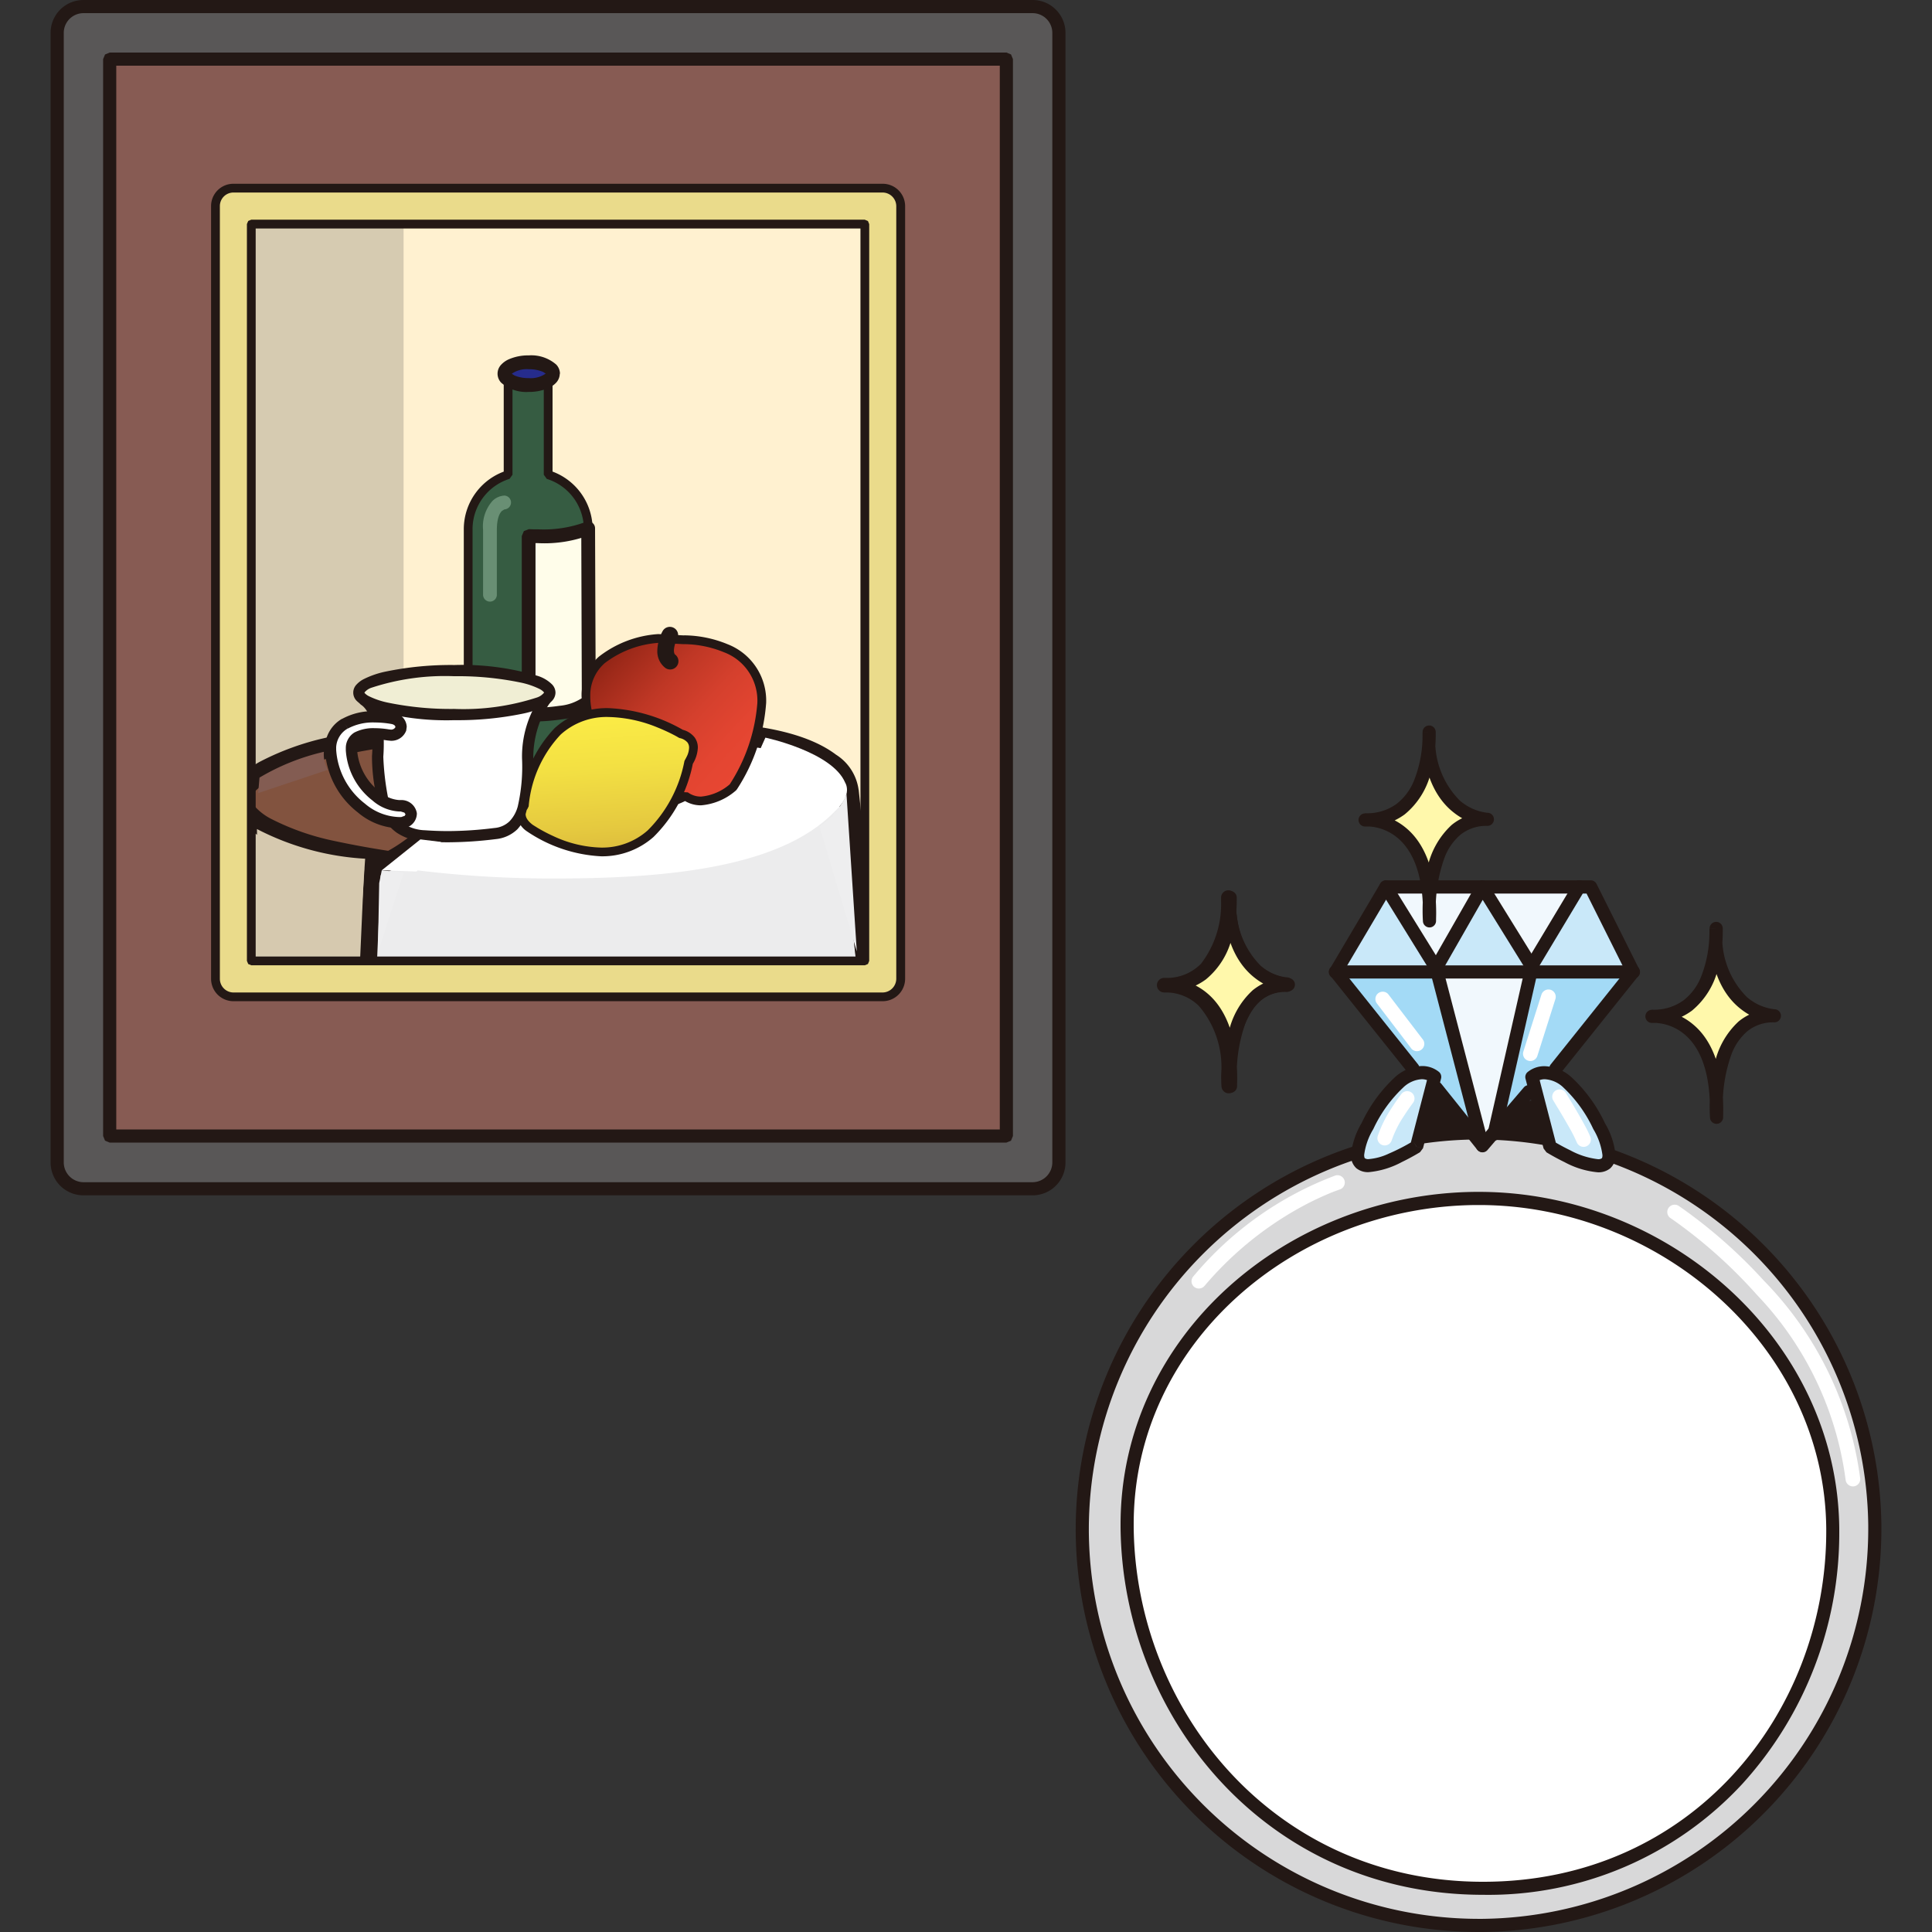
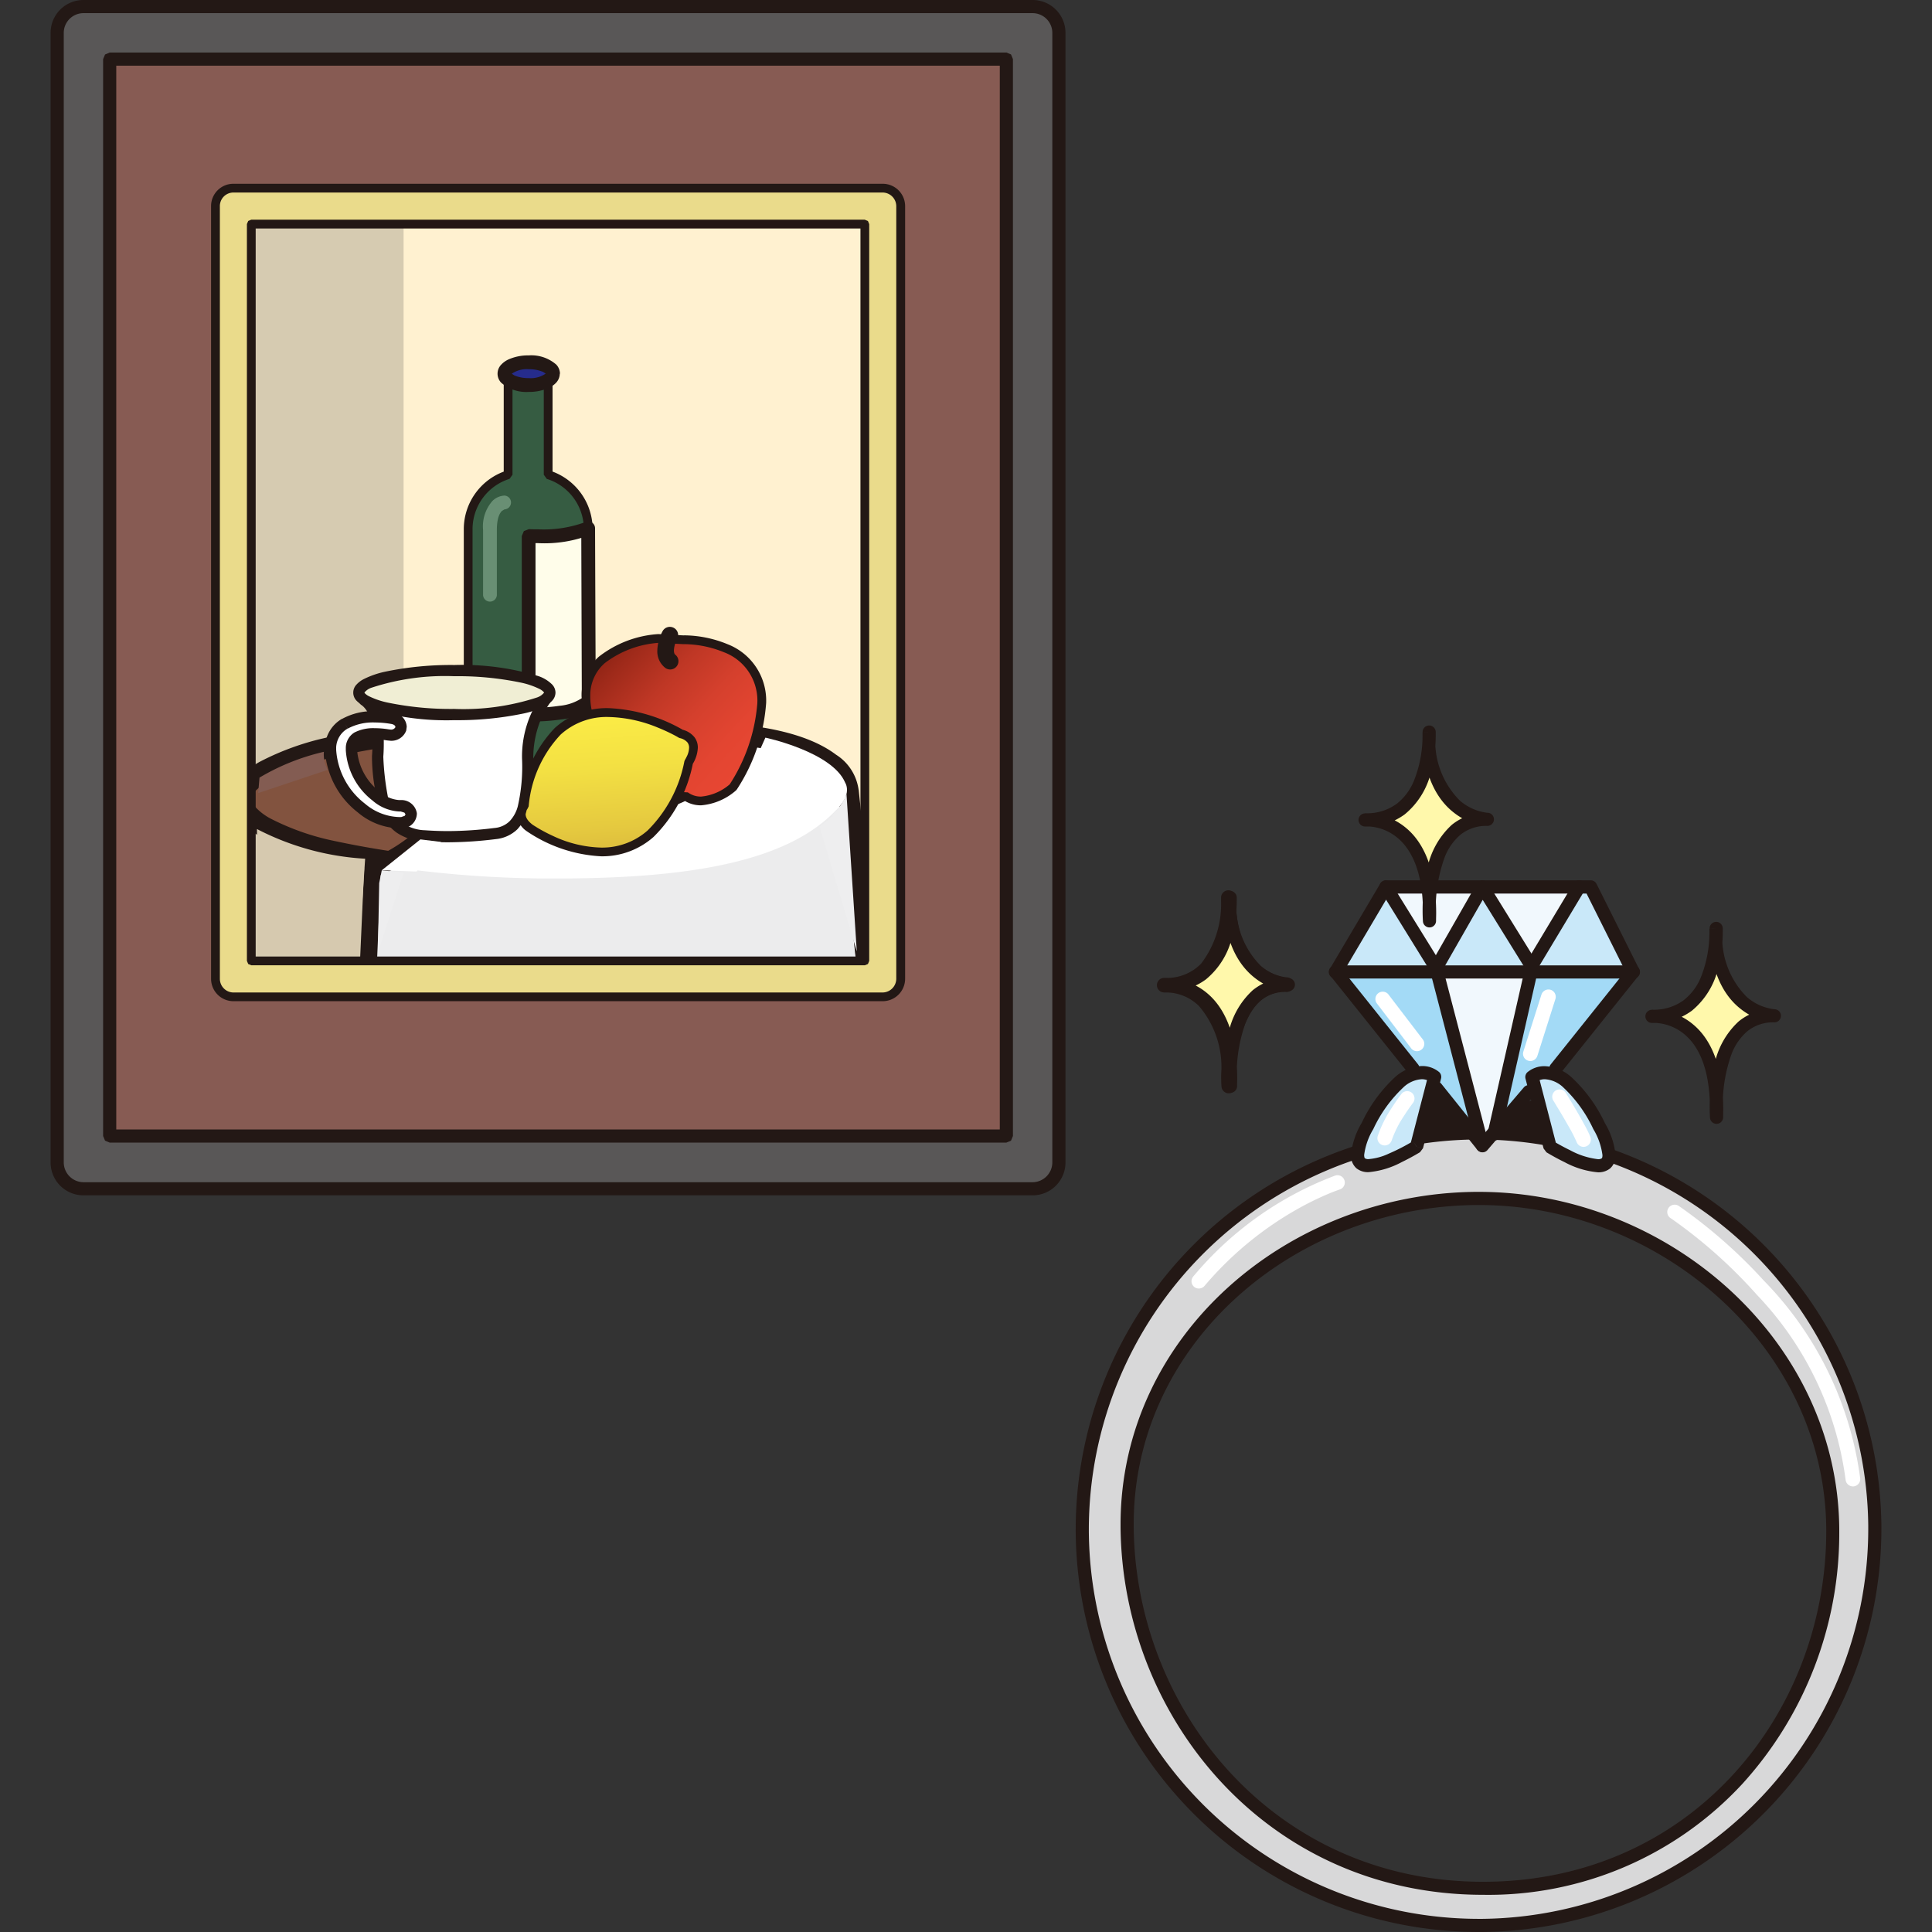
<svg xmlns="http://www.w3.org/2000/svg" xmlns:xlink="http://www.w3.org/1999/xlink" width="100" height="100" viewBox="0 0 100 100">
  <rect x="0" y="0" width="100" height="100" fill="#333333" stroke="none" />
  <defs>
    <style>.a{fill:none;}.b{fill:#231815;}.c{fill:#fff;}.d{fill:#d8d8d9;}.e{fill:#a3daf6;}.f{fill:#c9e8f9;}.g{fill:#f1f8fd;}.h{fill:#fff8ab;}.i{fill:#fff1d0;}.j{fill:#d6cbb1;}.k{fill:#82533f;}.l{fill:#ececed;}.m{fill:#875b53;}.n{fill:#eadb8b;}.o{fill:#365c42;}.p{fill:#698f74;}.q{fill:#262c8c;}.r{fill:#fffdea;}.s{fill:#f0eed4;}.t{clip-path:url(#a);}.u{fill:url(#b);}.v{clip-path:url(#c);}.w{fill:url(#d);}.x{clip-path:url(#e);}.y{fill:url(#f);}.z{fill:#595757;}.aa{clip-path:url(#g);}.ab{fill:url(#h);}.ac{clip-path:url(#i);}.ad{fill:url(#j);}.ae{clip-path:url(#k);}.af{fill:url(#l);}.ag{fill:#eeeeef;}.ah{fill:#835c52;}.ai{fill:#d6c9af;}</style>
    <clipPath id="a">
      <path class="a" d="M33.343,41.787c.725.444,2.128-.324,2.128-.324,1.1.79,2.479-.456,2.479-.456,4.451-7.784-2.561-7.625-2.561-7.625l-1.307-.068c-7.574,1.008-1.472,8.028-.739,8.473" />
    </clipPath>
    <linearGradient id="b" x1="29.656" y1="-283.887" x2="30.775" y2="-283.887" gradientTransform="matrix(0, 8.473, 8.473, 0, 2439.709, -218.217)" gradientUnits="userSpaceOnUse">
      <stop offset="0" stop-color="#902415" />
      <stop offset="0.097" stop-color="#9f2a1a" />
      <stop offset="0.343" stop-color="#bf3725" />
      <stop offset="0.58" stop-color="#d5402d" />
      <stop offset="0.804" stop-color="#e34531" />
      <stop offset="1" stop-color="#e84733" />
    </linearGradient>
    <clipPath id="c">
      <path class="a" d="M34.676,34.483v-1.35c-.505,1.012,0,1.35,0,1.35" />
    </clipPath>
    <linearGradient id="d" x1="530.946" y1="-888.898" x2="532.064" y2="-888.898" gradientTransform="matrix(0, 0.819, 0.819, 0, 762.861, -401.579)" xlink:href="#b" />
    <clipPath id="e">
      <path class="a" d="M27.143,41.969s-.506.552.272,1.154c0,0,6.238,4.42,8.23-3.4,0,0,.767-1.143-.391-1.465a8.276,8.276,0,0,0-3.75-1.1c-1.825,0-3.756.984-4.361,4.815" />
    </clipPath>
    <linearGradient id="f" x1="-87.678" y1="-211.153" x2="-86.56" y2="-211.153" gradientTransform="matrix(0, -11.131, -11.131, 0, -2318.83, -929.141)" gradientUnits="userSpaceOnUse">
      <stop offset="0" stop-color="#cea537" />
      <stop offset="0.036" stop-color="#d1aa38" />
      <stop offset="0.296" stop-color="#e5c93f" />
      <stop offset="0.548" stop-color="#f3e043" />
      <stop offset="0.788" stop-color="#fced46" />
      <stop offset="1" stop-color="#fff247" />
    </linearGradient>
    <clipPath id="g">
      <path class="a" d="M33.343,41.519c.725.444,2.128-.321,2.128-.321,1.1.787,2.479-.457,2.479-.457,4.451-7.784-2.561-7.627-2.561-7.627l-1.307-.067c-7.574,1.007-1.472,8.026-.739,8.472" />
    </clipPath>
    <linearGradient id="h" x1="29.645" y1="-283.874" x2="30.764" y2="-283.874" gradientTransform="matrix(0, 8.474, 8.474, 0, 2439.99, -218.43)" xlink:href="#b" />
    <clipPath id="i">
      <path class="a" d="M34.676,34.215V32.867c-.505,1.01,0,1.348,0,1.348" />
    </clipPath>
    <linearGradient id="j" x1="530.019" y1="-887.782" x2="531.138" y2="-887.782" gradientTransform="matrix(0, 0.821, 0.821, 0, 763.139, -401.785)" xlink:href="#b" />
    <clipPath id="k">
      <path class="a" d="M27.143,41.7s-.506.552.272,1.155c0,0,6.238,4.42,8.23-3.4,0,0,.767-1.143-.391-1.465a8.271,8.271,0,0,0-3.75-1.105c-1.825,0-3.756.984-4.361,4.816" />
    </clipPath>
    <linearGradient id="l" x1="-87.662" y1="-211.155" x2="-86.544" y2="-211.155" gradientTransform="matrix(0, -11.133, -11.133, 0, -2319.337, -929.433)" xlink:href="#f" />
  </defs>
  <title>img_aioi-ippan02_05</title>
  <path class="b" d="M78.232,58.338l.969-1.114.328,1.267c-.43-.065-.86-.115-1.3-.153m-2.845-.047c-.512.026-1.018.069-1.52.132l.369-1.418Z" />
  <path class="b" d="M78.232,58.338l.2.174.635-.729.2.773.261-.065.039-.265c-.436-.065-.873-.115-1.313-.154l-.023.266.2.174-.2-.174-.024.268c.433.035.858.085,1.28.148l.237-.085.062-.246-.33-1.265-.2-.194L79,57.049l-.968,1.115-.046.276.224.166Zm-2.845-.047-.014-.267c-.519.028-1.028.071-1.538.134l.032.265.26.068.242-.936.819.915.2-.179-.014-.267.014.267.2-.177-1.148-1.288-.265-.08-.2.19-.367,1.418.056.243.235.091c.5-.061.994-.105,1.5-.132a.257.257,0,0,0,.232-.161l-.047-.281Z" />
  <path class="b" d="M60.261,51.37h.06a2.424,2.424,0,0,1,1.735.7,4.861,4.861,0,0,1,1.157,3.465l-.006.144c0,.324.015.536.018.568a.379.379,0,0,0,.756-.019c0-.138.007-.272.007-.406l-.016-.253A5.7,5.7,0,0,1,65,52.008a2.046,2.046,0,0,1,1.592-.664.376.376,0,0,0,.377-.37v-.01a.379.379,0,0,0-.36-.378c-.11-.007-2.648-.174-2.648-4.132v-.019a.38.38,0,0,0-.759.019l0,.022,0,0,0,.147a5.073,5.073,0,0,1-1.033,3.255,2.47,2.47,0,0,1-1.87.737h-.035v0h-.033a.379.379,0,0,0-.349.377v.013a.376.376,0,0,0,.376.365" />
-   <path class="c" d="M95.523,78.968A18.994,18.994,0,1,1,76.347,60.157,18.995,18.995,0,0,1,95.523,78.968" />
  <path class="d" d="M56.019,79.348A20.511,20.511,0,1,0,76.332,58.641,20.529,20.529,0,0,0,56.019,79.348m2.321-.289c-.094-9.635,8.392-16.934,18.032-17.027s18.4,7.439,18.489,17.076S87.816,97.77,76.716,97.742C65.746,97.718,58.434,88.7,58.34,79.059" />
  <path class="b" d="M56.019,79.348l-.34,0A20.869,20.869,0,0,0,76.52,100h.211A20.872,20.872,0,0,0,97.38,79.156v-.208A20.872,20.872,0,0,0,76.534,58.3h-.205A20.877,20.877,0,0,0,55.678,79.149v.2l.34,0,.34,0,0-.2A20.2,20.2,0,0,1,76.336,58.981h.2A20.192,20.192,0,0,1,96.7,78.955v.2A20.192,20.192,0,0,1,76.725,99.319h-.2A20.191,20.191,0,0,1,56.359,79.345Zm2.321-.289.34,0V78.9c-.007-9.342,8.27-16.437,17.7-16.528h.176c9.392,0,17.889,7.376,17.97,16.74l0,.178C94.515,88.678,87.568,97.4,76.769,97.4h-.052C65.949,97.38,58.779,88.53,58.68,79.055l-.34,0-.34,0c.09,9.8,7.543,18.994,18.715,19.02h.054A17.9,17.9,0,0,0,90.19,92.327,19.294,19.294,0,0,0,95.2,79.289l0-.184c-.1-9.792-8.914-17.412-18.65-17.414h-.183C66.62,61.783,58.006,69.128,58,78.9v.162Z" />
  <polyline class="e" points="69 50.48 76.936 59.353 84.606 50.527" />
  <path class="f" d="M73.324,59.353l.936-3.613s-1.471-1.337-3.477,2.543,2.541,1.07,2.541,1.07" />
  <path class="b" d="M73.324,59.353l.329.085.936-3.613a.34.34,0,0,0-.1-.336,1.368,1.368,0,0,0-.9-.311,2.182,2.182,0,0,0-1.41.6,7.664,7.664,0,0,0-1.7,2.348,3.948,3.948,0,0,0-.551,1.66.872.872,0,0,0,.28.684.956.956,0,0,0,.637.2,4.474,4.474,0,0,0,1.717-.524c.526-.254.931-.505.937-.508l.151-.2-.329-.085-.179-.289s-.093.058-.251.147a10.217,10.217,0,0,1-1.006.5,3.019,3.019,0,0,1-1.04.284.317.317,0,0,1-.195-.041c-.01-.011-.037-.027-.042-.167a3.435,3.435,0,0,1,.474-1.347A7.012,7.012,0,0,1,72.62,56.3a1.514,1.514,0,0,1,.969-.44.785.785,0,0,1,.347.077l.083.048.015.011.053-.065-.056.063,0,0,.053-.065-.056.063.229-.252-.33-.086-.936,3.614.33.085-.179-.289Z" />
  <path class="f" d="M80.232,59.353,79.3,55.74s1.47-1.337,3.479,2.543-2.543,1.07-2.543,1.07" />
  <path class="b" d="M80.232,59.353l.33-.085-.936-3.614-.33.086.229.251-.056-.062.053.065,0,0-.056-.062.053.065a.743.743,0,0,1,.445-.136,1.514,1.514,0,0,1,.969.44,6.992,6.992,0,0,1,1.537,2.142,3.437,3.437,0,0,1,.473,1.346c0,.141-.031.157-.041.168a.324.324,0,0,1-.2.041,3.967,3.967,0,0,1-1.423-.457c-.246-.119-.466-.238-.624-.327s-.251-.147-.251-.147l-.179.289.33-.085-.33.085-.178.29c.006,0,.412.254.937.508a4.473,4.473,0,0,0,1.718.524.958.958,0,0,0,.637-.2.872.872,0,0,0,.28-.685,3.946,3.946,0,0,0-.549-1.659,7.679,7.679,0,0,0-1.7-2.348,2.182,2.182,0,0,0-1.41-.6,1.365,1.365,0,0,0-.9.311.34.34,0,0,0-.1.336l.936,3.613.151.2Z" />
  <polygon class="g" points="73.281 46.87 76.981 59.4 80.147 47.138 73.281 46.87" />
  <polygon class="f" points="68.909 50.391 84.696 50.391 82.153 45.98 81.606 45.98 79.344 50.123 76.882 45.98 76.706 45.98 74.26 50.123 71.932 45.98 71.586 45.98 68.909 50.391" />
  <polygon class="g" points="76.706 45.98 71.932 45.98 74.305 50.215 76.706 45.98" />
  <polygon class="g" points="79.344 50.123 81.606 45.98 76.882 45.98 79.344 50.123" />
  <path class="c" d="M72.534,56.627c0,.006-.233.3-.5.719a6.275,6.275,0,0,0-.723,1.455.378.378,0,1,0,.724.218,5.556,5.556,0,0,1,.64-1.268c.123-.194.239-.359.323-.478l.1-.137.036-.047a.381.381,0,0,0-.068-.535.385.385,0,0,0-.533.073" />
  <path class="c" d="M69.113,60.846a17.66,17.66,0,0,0-7.35,5.225.38.38,0,0,0,.044.535.385.385,0,0,0,.537-.046,17.707,17.707,0,0,1,4.708-3.921,15.971,15.971,0,0,1,1.662-.828c.2-.087.361-.147.468-.186l.123-.045.035-.012a.376.376,0,0,0,.249-.473.38.38,0,0,0-.476-.249" />
  <path class="c" d="M80.4,56.966s.064.1.161.267c.15.243.377.621.587.993a8.292,8.292,0,0,1,.469.909.379.379,0,0,0,.707-.271,5.8,5.8,0,0,0-.31-.638c-.39-.728-.967-1.655-.967-1.658a.387.387,0,0,0-.525-.123.379.379,0,0,0-.122.521" />
  <path class="c" d="M86.47,63.052l.021.012a25.45,25.45,0,0,1,4.444,3.954,17.071,17.071,0,0,1,4.593,9.573.383.383,0,0,0,.413.344.379.379,0,0,0,.343-.411,17.991,17.991,0,0,0-4.992-10.243,26.155,26.155,0,0,0-4.406-3.867.385.385,0,0,0-.526.112.379.379,0,0,0,.11.526" />
  <path class="c" d="M71.284,51.961l1.738,2.273a.38.38,0,1,0,.6-.462L71.886,51.5a.379.379,0,1,0-.6.46" />
  <path class="c" d="M79.785,51.479l-.935,2.946a.375.375,0,0,0,.245.475.382.382,0,0,0,.479-.248l.933-2.941a.382.382,0,0,0-.244-.479.386.386,0,0,0-.478.247" />
  <path class="h" d="M63.67,46.454s.242,4.567-3.317,4.538c0,0,3.515-.3,3.337,5.225,0,0-.414-5.253,2.989-5.253,0,0-3.009-.11-3.009-4.51" />
  <path class="b" d="M63.67,46.454l-.34.018s0,.053,0,.162a6.234,6.234,0,0,1-.451,2.357A2.918,2.918,0,0,1,62,50.159a2.587,2.587,0,0,1-1.617.493h-.032v.34l.029.339h.067a2.553,2.553,0,0,1,1.61.609c.652.558,1.3,1.644,1.3,3.881,0,.125,0,.253-.006.387l.339.01.339-.027-.007-.129c0-.086-.008-.212-.008-.369a7.78,7.78,0,0,1,.452-2.735,2.909,2.909,0,0,1,.807-1.179,2.109,2.109,0,0,1,1.406-.474.34.34,0,0,0,.013-.68h-.017a2.64,2.64,0,0,1-1.419-.635,4.382,4.382,0,0,1-1.246-3.534h-.34l-.34.018.34-.018h-.34c-.007,2.275.8,3.535,1.637,4.174a3.225,3.225,0,0,0,1.7.676l.012-.34v-.34a2.808,2.808,0,0,0-1.84.63,4.164,4.164,0,0,0-1.265,2.278,9.448,9.448,0,0,0-.239,2.16c0,.334.016.545.016.551a.34.34,0,0,0,.679-.015c0-.14.007-.275.007-.408,0-2.36-.7-3.691-1.538-4.4a3.226,3.226,0,0,0-2.05-.771l-.125,0a.34.34,0,0,0,.028.678h.034a3.277,3.277,0,0,0,2.027-.632A4.027,4.027,0,0,0,63.78,48.47a7.481,7.481,0,0,0,.233-1.836c0-.122,0-.192,0-.2a.34.34,0,0,0-.679.018Z" />
  <path class="h" d="M73.969,37.893s.241,4.566-3.317,4.538c0,0,3.514-.3,3.339,5.225,0,0-.413-5.253,2.99-5.253,0,0-3.012-.109-3.012-4.51" />
  <path class="b" d="M73.969,37.893l-.339.017s0,.054,0,.161a6.261,6.261,0,0,1-.452,2.359A2.9,2.9,0,0,1,72.3,41.6a2.589,2.589,0,0,1-1.619.494h-.031v.34l.029.339h.067a2.55,2.55,0,0,1,1.61.612c.652.558,1.3,1.645,1.3,3.884,0,.124,0,.251-.006.382l.34.01.339-.027-.007-.128c0-.087-.008-.212-.008-.367a7.774,7.774,0,0,1,.452-2.737,2.91,2.91,0,0,1,.806-1.179,2.122,2.122,0,0,1,1.408-.475.34.34,0,0,0,.012-.68h-.016a2.64,2.64,0,0,1-1.421-.636,4.383,4.383,0,0,1-1.247-3.533h-.34l-.339.017.339-.017H73.63c-.007,2.275.8,3.535,1.638,4.175a3.223,3.223,0,0,0,1.7.675l.012-.34v-.34a2.812,2.812,0,0,0-1.842.63,4.193,4.193,0,0,0-1.266,2.28,9.555,9.555,0,0,0-.238,2.161c0,.333.017.541.017.549a.34.34,0,0,0,.679-.017c0-.136.006-.271.006-.4,0-2.362-.7-3.694-1.538-4.4a3.236,3.236,0,0,0-2.051-.774l-.126.005a.34.34,0,0,0,.03.678h.031a3.259,3.259,0,0,0,2.028-.631,4.028,4.028,0,0,0,1.368-2.233,7.44,7.44,0,0,0,.234-1.836c0-.121,0-.191,0-.2a.339.339,0,0,0-.678.018Z" />
  <path class="h" d="M88.818,48.059s.241,4.566-3.318,4.539c0,0,3.515-.3,3.341,5.224,0,0-.416-5.252,2.988-5.252,0,0-3.011-.11-3.011-4.511" />
  <path class="b" d="M88.818,48.059l-.339.018s0,.053,0,.161A6.237,6.237,0,0,1,88.03,50.6a2.9,2.9,0,0,1-.879,1.168,2.59,2.59,0,0,1-1.618.494H85.5v.34l.03.339h.012l.054,0a2.559,2.559,0,0,1,1.611.611c.652.559,1.3,1.646,1.3,3.885,0,.124,0,.25,0,.381l.34.011.338-.026-.007-.131c0-.086-.008-.214-.008-.371a7.75,7.75,0,0,1,.452-2.735,2.917,2.917,0,0,1,.806-1.177,2.111,2.111,0,0,1,1.407-.472.34.34,0,0,0,.012-.68h-.018a2.631,2.631,0,0,1-1.418-.637,4.378,4.378,0,0,1-1.247-3.533h-.34l-.339.018.339-.018h-.34c0,2.275.8,3.536,1.639,4.175a3.213,3.213,0,0,0,1.7.675l.014-.339v-.34a2.806,2.806,0,0,0-1.841.628,4.175,4.175,0,0,0-1.265,2.275,9.5,9.5,0,0,0-.239,2.161c0,.337.017.547.018.555a.338.338,0,0,0,.346.313.342.342,0,0,0,.333-.329c0-.138.005-.272.005-.4,0-2.363-.7-3.694-1.539-4.4a3.226,3.226,0,0,0-2.051-.773l-.125,0a.34.34,0,0,0,.029.679h.033a3.282,3.282,0,0,0,2.028-.632,4.027,4.027,0,0,0,1.367-2.232,7.383,7.383,0,0,0,.233-1.836c0-.121,0-.192,0-.2a.34.34,0,0,0-.68.018Z" />
  <path class="b" d="M80.8,55.518l4-5a.345.345,0,0,0,.038-.365l-2.2-4.4a.339.339,0,0,0-.3-.188H71.735a.34.34,0,0,0-.293.168l-2.6,4.4a.341.341,0,0,0,.027.386l4,5a.34.34,0,0,0,.531-.425l-3.851-4.815,2.381-4.028H82.12l2.007,4.015-3.862,4.828a.34.34,0,0,0,.531.425" />
  <path class="b" d="M74.068,56.517l2.4,3a.34.34,0,0,0,.523.009l2.4-2.8a.34.34,0,1,0-.517-.443l-2.13,2.487L74.6,56.092a.34.34,0,0,0-.53.425" />
  <path class="b" d="M69.136,50.647H84.528a.34.34,0,1,0,0-.679H69.136a.34.34,0,1,0,0,.679" />
  <path class="b" d="M81.439,45.735l-2.4,4-.041.1-2,8.8a.34.34,0,0,0,.663.15l1.986-8.744,2.372-3.951a.34.34,0,1,0-.582-.35" />
  <path class="b" d="M71.446,46.088l2.57,4.155L76.4,59.389a.341.341,0,0,0,.659-.172l-2.4-9.195-.039-.094-2.6-4.2a.34.34,0,0,0-.578.358Z" />
  <path class="b" d="M74.628,50.276l2.116-3.7,2.3,3.711a.34.34,0,1,0,.578-.358l-2.6-4.2a.339.339,0,0,0-.3-.161.334.334,0,0,0-.288.172l-2.4,4.2a.339.339,0,1,0,.59.336" />
  <rect class="i" x="20.218" y="7.427" width="28.067" height="44.698" />
  <rect class="j" x="8.795" y="7.427" width="12.095" height="44.698" />
  <path class="k" d="M43.913,41.623c0,2.09-7.032,3.784-15.711,3.784s-15.71-1.694-15.71-3.784,7.031-3.78,15.71-3.78,15.711,1.692,15.711,3.78" />
  <path class="b" d="M43.913,41.623h-.536a.649.649,0,0,1-.191.416,4.58,4.58,0,0,1-1.744,1.049c-2.635,1.05-7.595,1.788-13.24,1.785a49.315,49.315,0,0,1-10.984-1.094,12.9,12.9,0,0,1-3.226-1.149,2.894,2.894,0,0,1-.773-.591.549.549,0,0,1,0-.832,4.592,4.592,0,0,1,1.745-1.047c2.635-1.049,7.593-1.786,13.238-1.782A49.338,49.338,0,0,1,39.187,39.47a12.937,12.937,0,0,1,3.226,1.146,2.886,2.886,0,0,1,.773.591.647.647,0,0,1,.191.416h1.071A1.706,1.706,0,0,0,44,40.514a5.508,5.508,0,0,0-2.165-1.349c-2.875-1.133-7.888-1.854-13.634-1.858a50.421,50.421,0,0,0-11.234,1.122,13.949,13.949,0,0,0-3.506,1.257,3.915,3.915,0,0,0-1.058.828,1.6,1.6,0,0,0,0,2.217,5.5,5.5,0,0,0,2.165,1.351c2.875,1.135,7.887,1.856,13.633,1.861a50.256,50.256,0,0,0,11.236-1.124,13.937,13.937,0,0,0,3.506-1.258A3.934,3.934,0,0,0,44,42.731a1.705,1.705,0,0,0,.447-1.108Z" />
  <path class="c" d="M36.186,38.18s-11.264.837-12.1,2.69a9.281,9.281,0,0,1-4.706,4.373l-.338,7.562,26.214,1.173L43.913,41.2s0-2.855-7.727-3.021" />
  <path class="b" d="M36.186,38.18l-.041-.534c-.007,0-2.831.21-5.776.656a34.4,34.4,0,0,0-4.188.852,9.034,9.034,0,0,0-1.58.593,2.1,2.1,0,0,0-1,.9v0a8.757,8.757,0,0,1-4.426,4.1.535.535,0,0,0-.327.468l-.338,7.562a.531.531,0,0,0,.139.385.537.537,0,0,0,.371.174l26.215,1.173a.522.522,0,0,0,.412-.167.529.529,0,0,0,.144-.423L44.445,41.144l-.532.057h.535a2.55,2.55,0,0,0-1.177-1.874c-1.105-.835-3.148-1.6-7.074-1.682h-.052l.041.534-.013.535c3.8.08,5.623.83,6.45,1.464a2.1,2.1,0,0,1,.681.792l.068.208.007.038.175-.016h-.177l0,.016.175-.016h-.177l0,.056L44.66,53.415,19.6,52.294l.315-7.028-.535-.023.208.493a9.8,9.8,0,0,0,4.985-4.644l0,0a1.226,1.226,0,0,1,.516-.391,12.256,12.256,0,0,1,2.785-.862c1.754-.38,3.848-.662,5.5-.848.826-.092,1.539-.161,2.047-.207s.8-.067.8-.067l-.039-.534-.013.535Z" />
  <path class="l" d="M19.381,53.135l25.374,1.174L43.414,42.043c-2.524,2.855-7.8,3.7-14.6,3.7a57.638,57.638,0,0,1-8.31-.566,7.249,7.249,0,0,1-.8.4Z" />
  <path class="b" d="M52.412,57.481v-.534H5.89V4.914H51.878V57.481h.534v0h.536V4.379a.534.534,0,0,0-.536-.535H5.354a.533.533,0,0,0-.534.535v53.1a.547.547,0,0,0,.156.38.54.54,0,0,0,.378.156H52.412a.534.534,0,0,0,.536-.536Z" />
  <path class="m" d="M4.43,59H53.338V2.867H4.43ZM46.449,51.6H13.171V11.607H46.449Z" />
  <path class="n" d="M12.08,10a.928.928,0,0,0-.929.929v40a.933.933,0,0,0,.929.933H45.691a.937.937,0,0,0,.931-.933v-40A.933.933,0,0,0,45.691,10Zm32.684,40H13.006V11.865H44.764Z" />
  <path class="b" d="M12.081,10V9.576a1.356,1.356,0,0,0-1.358,1.356v40a1.361,1.361,0,0,0,1.358,1.362h33.61a1.366,1.366,0,0,0,1.36-1.362v-40a1.361,1.361,0,0,0-1.36-1.356H12.081v.857h33.61a.508.508,0,0,1,.5.5v40a.515.515,0,0,1-.5.505H12.081a.507.507,0,0,1-.5-.505v-40a.5.5,0,0,1,.5-.5Zm32.683,1.861h-.429V50.007h.429v-.43H13.007v.43h.429V11.865h-.429v.43H44.764v-.43h0v-.428H13.007a.427.427,0,0,0-.428.428V50.007a.427.427,0,0,0,.428.428H44.764a.427.427,0,0,0,.428-.428V11.865a.428.428,0,0,0-.125-.3.434.434,0,0,0-.3-.125Z" />
  <path class="o" d="M28.371,24.841V19.514H26.3v5.327a2.96,2.96,0,0,0-2.068,2.77V37.752a3.113,3.113,0,0,0,6.215,0V27.611a2.955,2.955,0,0,0-2.075-2.77" />
  <path class="b" d="M28.371,24.841h.358V19.514l-.105-.253-.253-.1H26.3l-.253.1-.105.253v5.327H26.3l-.115-.339a3.318,3.318,0,0,0-2.31,3.109V37.752a3.469,3.469,0,0,0,6.928,0V27.611A3.311,3.311,0,0,0,28.485,24.5l-.114.339h0l-.114.337a2.6,2.6,0,0,1,1.831,2.433V37.752a2.48,2.48,0,0,1-.8,1.812,2.885,2.885,0,0,1-3.905,0,2.48,2.48,0,0,1-.8-1.812V27.611a2.6,2.6,0,0,1,1.825-2.433.356.356,0,0,0,.242-.337v-4.97h1.358v4.97a.356.356,0,0,0,.243.337Z" />
  <path class="p" d="M26.111,25.916a.951.951,0,0,0-.621.277A1.989,1.989,0,0,0,25,27.7v3.376a.357.357,0,1,0,.713,0V27.7c0-.654.168-.895.264-.986l.12-.075.026-.006-.016-.116v.116h.016l-.016-.116v.116a.358.358,0,0,0,0-.715" />
  <path class="q" d="M28.622,19.611c0,.323-.564.584-1.26.584s-1.258-.261-1.258-.584.563-.589,1.258-.589,1.26.258,1.26.589" />
  <path class="b" d="M28.622,19.611H28.33l-.061-.026,0,.026h.065l-.061-.026-.006.009a1.383,1.383,0,0,1-.9.245,1.828,1.828,0,0,1-.739-.139l-.155-.1-.011-.013-.06.026h.065l0-.026-.06.026h.011l.05.022,0-.022h-.054l.05.022.047-.047a1.538,1.538,0,0,1,.857-.207,1.829,1.829,0,0,1,.74.137l.155.1.011.015.049-.022h-.052l0,.022.049-.022h.661a.694.694,0,0,0-.19-.47,1.962,1.962,0,0,0-1.426-.477,2.523,2.523,0,0,0-1.041.2,1.169,1.169,0,0,0-.383.272.673.673,0,0,0,0,.938,1.978,1.978,0,0,0,1.423.474,2.521,2.521,0,0,0,1.042-.205,1.2,1.2,0,0,0,.383-.269.693.693,0,0,0,.191-.468Z" />
  <path class="r" d="M30.446,27.611a6.936,6.936,0,0,1-3.084.4v9.242s2.353.081,3.111-.671Z" />
  <path class="b" d="M30.446,27.611l-.159-.32h0a6.278,6.278,0,0,1-2.447.374c-.147,0-.3,0-.463-.01l-.261.1-.109.258v9.242a.357.357,0,0,0,.344.358s.082,0,.211,0a9.858,9.858,0,0,0,1.5-.11,3.109,3.109,0,0,0,1.667-.667l.106-.255L30.8,27.61a.351.351,0,0,0-.169-.3.356.356,0,0,0-.346-.017l.159.32h-.358l.029,8.973h.356l-.251-.254a2.53,2.53,0,0,1-1.276.47,9.323,9.323,0,0,1-1.385.1c-.12,0-.186,0-.186,0l-.013.357h.358V28.013h-.358l-.013.357c.17.007.333.01.49.01a6.713,6.713,0,0,0,2.764-.448l-.157-.321h0Z" />
  <path class="c" d="M28.2,36.529a5.146,5.146,0,0,0-.89,2.991c0,1.856-.061,3.7-1.677,3.891a17.82,17.82,0,0,1-3.661.12c-2.187-.154-2.28-1.979-2.424-4.1,0,0,.223-2.386-.662-2.9" />
  <path class="b" d="M27.973,36.349a5.42,5.42,0,0,0-.953,3.172,9.169,9.169,0,0,1-.22,2.484,1.781,1.781,0,0,1-.425.771,1.264,1.264,0,0,1-.774.345h0a19.49,19.49,0,0,1-2.39.163c-.427,0-.817-.018-1.217-.045h0a2.168,2.168,0,0,1-1.133-.354,2.137,2.137,0,0,1-.775-1.333,13.693,13.693,0,0,1-.246-2.139l-.291.02.29.027c0-.007.026-.282.026-.671a6.272,6.272,0,0,0-.129-1.345,1.753,1.753,0,0,0-.7-1.167.292.292,0,0,0-.3.5,1.221,1.221,0,0,1,.428.793,5.694,5.694,0,0,1,.115,1.215c0,.364-.024.616-.024.616v.047a9.379,9.379,0,0,0,.469,2.881,2.353,2.353,0,0,0,.8,1.029,2.759,2.759,0,0,0,1.43.459c.407.027.812.046,1.256.046a20.107,20.107,0,0,0,2.46-.166h0a1.856,1.856,0,0,0,1.114-.509,2.851,2.851,0,0,0,.712-1.63,13.4,13.4,0,0,0,.109-2.041,5.22,5.22,0,0,1,.422-2.078,4.179,4.179,0,0,1,.286-.555l.09-.139.029-.04a.291.291,0,0,0-.458-.36" />
  <path class="s" d="M28.456,36.119c0,.624-2.214,1.134-4.944,1.134s-4.942-.51-4.942-1.134,2.211-1.137,4.942-1.137,4.944.508,4.944,1.137" />
  <path class="b" d="M28.456,36.119H28.17l-.007,0v0h.006l-.007,0a.777.777,0,0,1-.368.253,12.265,12.265,0,0,1-4.283.593,16.055,16.055,0,0,1-3.43-.326A4.113,4.113,0,0,1,19.1,36.3a.8.8,0,0,1-.209-.151l-.026-.037,0,0h0v0l0,0h0a.792.792,0,0,1,.368-.253,12.234,12.234,0,0,1,4.282-.593,16.179,16.179,0,0,1,3.43.325,4.1,4.1,0,0,1,.986.333.8.8,0,0,1,.209.151l.026.037h.584a.637.637,0,0,0-.173-.424,3.58,3.58,0,0,0-1.864-.74,17.737,17.737,0,0,0-3.2-.264,16.593,16.593,0,0,0-3.561.34,4.565,4.565,0,0,0-1.132.389,1.326,1.326,0,0,0-.366.275.6.6,0,0,0,0,.845,1.856,1.856,0,0,0,.729.439,13.648,13.648,0,0,0,4.33.565,16.736,16.736,0,0,0,3.561-.339,4.655,4.655,0,0,0,1.133-.39,1.288,1.288,0,0,0,.366-.275.624.624,0,0,0,.175-.421Z" />
  <path class="c" d="M17.85,37.723a1.479,1.479,0,0,0-.741,1.216A4.047,4.047,0,0,0,18.7,42.09a3.1,3.1,0,0,0,2.074.756.482.482,0,0,0,.5-.462.528.528,0,0,0-.575-.416,1.914,1.914,0,0,1-1.249-.505,3.224,3.224,0,0,1-1.268-2.474.644.644,0,0,1,.3-.562,2.771,2.771,0,0,1,1.595-.122.556.556,0,0,0,.655-.318.445.445,0,0,0-.4-.531,4,4,0,0,0-2.495.267" />
  <path class="b" d="M17.85,37.723l-.15-.25a1.777,1.777,0,0,0-.882,1.447v0l0,.155a4.4,4.4,0,0,0,1.706,3.24h0a3.455,3.455,0,0,0,2.139.825l.132,0h0a.891.891,0,0,0,.536-.211.692.692,0,0,0,.245-.519v-.054a.807.807,0,0,0-.838-.677h-.089a1.715,1.715,0,0,1-1-.443h0a3,3,0,0,1-1.16-2.143l0-.086c.018-.2.064-.265.159-.328l0,0a1.588,1.588,0,0,1,.75-.141,3.724,3.724,0,0,1,.639.056l.055-.286-.061.285.2.021a.817.817,0,0,0,.8-.536l0-.006.026-.186a.757.757,0,0,0-.642-.712l-.008,0a5.626,5.626,0,0,0-1.009-.093,3.292,3.292,0,0,0-1.689.4h0l.15.25.151.25a2.735,2.735,0,0,1,1.387-.314,4.991,4.991,0,0,1,.9.085l.052-.288-.061.285c.149.035.184.117.181.142l0,.022.28.082-.278-.088a.246.246,0,0,1-.24.129l-.076-.008h0a4.17,4.17,0,0,0-.75-.066,2.092,2.092,0,0,0-1.052.224l.151.25-.147-.252a.936.936,0,0,0-.447.8l0,.118a3.558,3.558,0,0,0,1.381,2.6h0a2.256,2.256,0,0,0,1.37.571h.089l.2.062.062.094.291-.031-.292.019v.005l-.044.079-.185.069h0l-.1,0a2.87,2.87,0,0,1-1.772-.694h0A3.83,3.83,0,0,1,17.4,39.078l0-.123-.292-.016.291.019a1.183,1.183,0,0,1,.6-.984h0Z" />
  <g class="t">
    <rect class="u" x="25.744" y="28.839" width="17.419" height="17.799" transform="translate(-16.645 37.414) rotate(-47.241)" />
  </g>
  <path class="b" d="M35.39,33.382l.008.358h.023a5.416,5.416,0,0,1,2,.409,2.852,2.852,0,0,1,1.148.863,2.609,2.609,0,0,1,.5,1.638,8.871,8.871,0,0,1-1.432,4.179l.309.178-.239-.265-.026.021a2.528,2.528,0,0,1-1.394.605,1.011,1.011,0,0,1-.61-.2.359.359,0,0,0-.381-.023l-.029.015a3.527,3.527,0,0,1-1.361.4.721.721,0,0,1-.381-.086,1.62,1.62,0,0,1-.2-.171,11.385,11.385,0,0,1-1.618-2.073,6.02,6.02,0,0,1-1.026-2.921,2.075,2.075,0,0,1,.7-1.622,5.05,5.05,0,0,1,2.75-1.028l-.047-.353-.019.357,1.307.068H35.4l-.008-.358.019-.357L34.1,32.957l-.066,0A5.718,5.718,0,0,0,30.9,34.165a2.8,2.8,0,0,0-.932,2.152,7.187,7.187,0,0,0,1.4,3.708,13.106,13.106,0,0,0,1.044,1.356c.158.178.3.327.423.445a2.106,2.106,0,0,0,.322.267,1.44,1.44,0,0,0,.754.19,4.239,4.239,0,0,0,1.734-.507l-.172-.313-.209.29a1.734,1.734,0,0,0,1.028.33,2.728,2.728,0,0,0,1.334-.409,3.815,3.815,0,0,0,.565-.4l.07-.089a9.537,9.537,0,0,0,1.528-4.533,3.328,3.328,0,0,0-.647-2.07,3.97,3.97,0,0,0-2.2-1.349,6.3,6.3,0,0,0-1.524-.206h-.04l.009.357.019-.357Z" />
  <g class="v">
    <rect class="w" x="33.757" y="33.164" width="1.333" height="1.287" transform="matrix(0.679, -0.734, 0.734, 0.679, -13.769, 36.13)" />
  </g>
  <path class="b" d="M34.914,34.126l-.095.142.12-.124-.025-.018-.095.142.12-.124s-.055-.036-.058-.212a1.406,1.406,0,0,1,.179-.608.429.429,0,0,0-.768-.382,2.241,2.241,0,0,0-.269.99,1.069,1.069,0,0,0,.415.906.428.428,0,1,0,.476-.712" />
  <g class="x">
    <rect class="y" x="26.295" y="36.833" width="10.459" height="11.031" transform="translate(-2.806 2.241) rotate(-3.898)" />
  </g>
  <path class="b" d="M35.253,38.258l.186-.3A8.578,8.578,0,0,0,31.505,36.8a4.129,4.129,0,0,0-2.881,1.066,6.736,6.736,0,0,0-1.835,4.051l.353.055-.264-.241a1.055,1.055,0,0,0-.255.681,1.28,1.28,0,0,0,.572,1l.012.009a7.651,7.651,0,0,0,3.91,1.309,4.124,4.124,0,0,0,2.794-1.034,7.438,7.438,0,0,0,2.08-3.88l-.347-.088.3.2a1.883,1.883,0,0,0,.309-.948,1.02,1.02,0,0,0-.208-.633,1.288,1.288,0,0,0-.7-.427l-.095.344.186-.3-.186.3-.1.344a.589.589,0,0,1,.321.177l.058.195a.95.95,0,0,1-.094.371l-.068.136-.021.036-.005.007-.049.111a6.749,6.749,0,0,1-1.859,3.519,3.406,3.406,0,0,1-2.323.856,6.025,6.025,0,0,1-2.434-.589,8.328,8.328,0,0,1-.782-.409l-.212-.133-.068-.046-.207.291.219-.282c-.276-.222-.291-.351-.295-.434l.039-.152.028-.045h0l.089-.186a6.049,6.049,0,0,1,1.614-3.636,3.41,3.41,0,0,1,2.4-.877,6.886,6.886,0,0,1,2.467.527c.334.133.611.266.8.364l.221.119.072.042.09.039Z" />
  <path class="z" d="M4.318.34A1.359,1.359,0,0,0,2.96,1.7v58.47a1.364,1.364,0,0,0,1.358,1.361h49.13a1.364,1.364,0,0,0,1.359-1.361V1.7A1.359,1.359,0,0,0,53.448.34ZM52.089,58.8H5.677V3.058H52.089Z" />
  <path class="b" d="M4.319.34V0a1.7,1.7,0,0,0-1.7,1.7v58.47a1.7,1.7,0,0,0,1.7,1.7h49.13a1.7,1.7,0,0,0,1.7-1.7V1.7A1.7,1.7,0,0,0,53.449,0H4.319V.681h49.13A1.022,1.022,0,0,1,54.468,1.7v58.47a1.029,1.029,0,0,1-1.019,1.021H4.319A1.028,1.028,0,0,1,3.3,60.165V1.7A1.021,1.021,0,0,1,4.319.681Zm47.77,2.717h-.34V58.8h.34v-.34H5.678v.34h.34V3.057h-.34V3.4H52.089v-.34h0v-.34H5.678l-.241.1-.1.24V58.8l.1.241.241.1H52.089l.24-.1.1-.241V3.057l-.1-.24-.24-.1Z" />
  <rect class="i" x="20.218" y="7.159" width="28.067" height="44.698" />
  <rect class="j" x="8.795" y="7.159" width="12.095" height="44.698" />
  <path class="k" d="M43.913,41.357c0,2.085-7.032,3.782-15.711,3.782s-15.71-1.7-15.71-3.782,7.031-3.782,15.71-3.782,15.711,1.692,15.711,3.782" />
  <path class="b" d="M43.913,41.357h-.536a.649.649,0,0,1-.191.415,4.594,4.594,0,0,1-1.744,1.047c-2.635,1.049-7.595,1.789-13.24,1.784a49.137,49.137,0,0,1-10.984-1.094,12.912,12.912,0,0,1-3.226-1.146,2.944,2.944,0,0,1-.773-.591.547.547,0,0,1,0-.831,4.574,4.574,0,0,1,1.745-1.048C17.6,38.844,22.557,38.106,28.2,38.11A49.272,49.272,0,0,1,39.187,39.2a12.9,12.9,0,0,1,3.226,1.146,2.919,2.919,0,0,1,.773.592.647.647,0,0,1,.191.416h1.071A1.712,1.712,0,0,0,44,40.247,5.5,5.5,0,0,0,41.836,38.9c-2.875-1.134-7.888-1.855-13.634-1.858a50.243,50.243,0,0,0-11.234,1.122,13.91,13.91,0,0,0-3.506,1.257,3.939,3.939,0,0,0-1.058.828,1.6,1.6,0,0,0,0,2.218,5.512,5.512,0,0,0,2.165,1.35c2.875,1.134,7.887,1.855,13.633,1.859a50.381,50.381,0,0,0,11.236-1.123,13.934,13.934,0,0,0,3.506-1.259A3.923,3.923,0,0,0,44,42.465a1.705,1.705,0,0,0,.447-1.108Z" />
  <path class="c" d="M36.186,37.911s-11.264.838-12.1,2.693a9.261,9.261,0,0,1-4.706,4.369l-.338,7.562,26.214,1.174L43.913,40.935s0-2.854-7.727-3.024" />
  <path class="b" d="M36.186,37.911l-.041-.533c-.007,0-2.831.21-5.776.655a34.547,34.547,0,0,0-4.188.853,9.081,9.081,0,0,0-1.58.594,2.092,2.092,0,0,0-1,.905v0a8.73,8.73,0,0,1-4.426,4.1.54.54,0,0,0-.327.47l-.338,7.563a.528.528,0,0,0,.139.384.537.537,0,0,0,.371.174l26.215,1.174a.537.537,0,0,0,.556-.591L44.445,40.879l-.532.056h.535a2.55,2.55,0,0,0-1.177-1.874c-1.105-.835-3.148-1.6-7.074-1.684h-.052l.041.533-.013.536c3.8.08,5.623.832,6.45,1.466a2.113,2.113,0,0,1,.681.792l.068.209.007.037.175-.016h-.177l0,.016.175-.016h-.177l0,.056L44.66,53.147,19.6,52.025,19.916,45l-.535-.024.208.493a9.782,9.782,0,0,0,4.985-4.639l0,0a1.223,1.223,0,0,1,.516-.392,12.355,12.355,0,0,1,2.785-.865c1.754-.379,3.848-.662,5.5-.847.826-.093,1.539-.161,2.047-.207s.8-.068.8-.068l-.039-.534-.013.536Z" />
  <path class="l" d="M19.381,52.866,44.755,54.04,43.414,41.778c-2.524,2.851-7.8,3.692-14.6,3.692a57.5,57.5,0,0,1-8.31-.565,6.587,6.587,0,0,1-.8.4Z" />
  <path class="m" d="M6.561,56.061H50.938V5H6.561Zm39.888-4.728H13.171V11.341H46.449Z" />
  <path class="n" d="M12.08,9.739a.927.927,0,0,0-.929.924v40a.933.933,0,0,0,.929.933H45.691a.938.938,0,0,0,.931-.933v-40a.932.932,0,0,0-.931-.924Zm32.684,40H13.006V11.6H44.764Z" />
  <path class="b" d="M12.081,9.739V9.512a1.154,1.154,0,0,0-1.156,1.151v40a1.16,1.16,0,0,0,1.156,1.159h33.61a1.164,1.164,0,0,0,1.158-1.159v-40a1.159,1.159,0,0,0-1.158-1.151H12.081v.453h33.61a.711.711,0,0,1,.7.7v40a.716.716,0,0,1-.7.706H12.081a.708.708,0,0,1-.7-.706v-40a.7.7,0,0,1,.7-.7ZM44.764,11.6h-.227V49.736h.227V49.51H13.007v.226h.227V11.6h-.227v.227H44.764V11.6h0V11.37H13.007l-.16.067-.067.16V49.736l.067.161.16.066H44.764l.16-.066.066-.161V11.6l-.066-.16-.16-.067Z" />
  <path class="o" d="M28.371,24.571V19.247H26.3v5.324a2.962,2.962,0,0,0-2.068,2.775V37.484a3.113,3.113,0,0,0,6.215,0V27.346a2.957,2.957,0,0,0-2.075-2.775" />
  <path class="b" d="M28.371,24.571H28.6V19.247l-.066-.161-.161-.066H26.3l-.16.066-.067.161v5.324H26.3l-.073-.213a3.185,3.185,0,0,0-2.221,2.988V37.484a3.339,3.339,0,0,0,6.668,0V27.346a3.186,3.186,0,0,0-2.229-2.99l-.073.215h0l-.071.216a2.727,2.727,0,0,1,1.919,2.559V37.484a2.886,2.886,0,0,1-5.761,0V27.346a2.734,2.734,0,0,1,1.914-2.56l.154-.215v-5.1h1.619v5.1l.155.216Z" />
  <path class="p" d="M26.111,25.651a.951.951,0,0,0-.621.277,1.987,1.987,0,0,0-.486,1.5v3.373a.357.357,0,0,0,.713,0V27.433c0-.654.168-.895.264-.988l.12-.073.026-.006-.016-.116v.116h.016l-.016-.116v.116a.358.358,0,0,0,0-.715" />
  <path class="q" d="M28.622,19.343c0,.322-.564.585-1.26.585s-1.258-.263-1.258-.585.563-.591,1.258-.591,1.26.263,1.26.591" />
  <path class="b" d="M28.622,19.343H28.33l-.061-.027,0,.027h.065l-.061-.027-.007.009a1.372,1.372,0,0,1-.9.246,1.847,1.847,0,0,1-.739-.138l-.155-.1-.011-.014-.06.027h.065l0-.027-.06.027h.008l.053.022,0-.022h-.057l.053.022.008-.01a1.355,1.355,0,0,1,.9-.246,1.833,1.833,0,0,1,.74.139l.155.1.011.014.054-.022h-.057l0,.022.054-.022h.656a.7.7,0,0,0-.19-.47,1.964,1.964,0,0,0-1.426-.478,2.5,2.5,0,0,0-1.041.206,1.2,1.2,0,0,0-.383.272.673.673,0,0,0,0,.938,1.977,1.977,0,0,0,1.423.475A2.518,2.518,0,0,0,28.4,20.08a1.2,1.2,0,0,0,.383-.269.7.7,0,0,0,.191-.468Z" />
  <path class="r" d="M30.446,27.346a6.915,6.915,0,0,1-3.084.4v9.243s2.353.082,3.111-.673Z" />
  <path class="b" d="M30.446,27.346l-.159-.32h0a6.223,6.223,0,0,1-2.436.372c-.151,0-.309,0-.473-.01l-.262.1-.109.257v9.243a.355.355,0,0,0,.344.356s.084,0,.219,0a10.078,10.078,0,0,0,1.5-.11,3.093,3.093,0,0,0,1.659-.669l.106-.255L30.8,27.345a.355.355,0,0,0-.515-.319l.159.32h-.358l.029,8.97.356,0-.251-.252a2.512,2.512,0,0,1-1.268.469,9.308,9.308,0,0,1-1.385.1c-.125,0-.194,0-.194,0l-.013.357h.358V27.745h-.358l-.014.358c.174.006.342.01.5.01a6.622,6.622,0,0,0,2.753-.448l-.157-.319h0Z" />
  <path class="c" d="M28.2,36.26a5.158,5.158,0,0,0-.89,2.991c0,1.856-.061,3.7-1.677,3.9a17.879,17.879,0,0,1-3.661.119c-2.187-.156-2.28-1.98-2.424-4.1,0,0,.223-2.386-.662-2.9" />
  <path class="b" d="M27.973,36.079a5.442,5.442,0,0,0-.953,3.172,9.181,9.181,0,0,1-.22,2.486,1.77,1.77,0,0,1-.426.772,1.265,1.265,0,0,1-.774.347,19.791,19.791,0,0,1-2.4.161c-.423,0-.811-.016-1.207-.043h0a2.167,2.167,0,0,1-1.133-.356,2.145,2.145,0,0,1-.775-1.334,13.722,13.722,0,0,1-.246-2.14l-.291.019.29.028c0-.007.026-.283.026-.671a6.281,6.281,0,0,0-.129-1.346,1.753,1.753,0,0,0-.7-1.166.292.292,0,1,0-.3.5,1.223,1.223,0,0,1,.428.793,5.709,5.709,0,0,1,.115,1.216c0,.362-.024.615-.024.616v.047a9.38,9.38,0,0,0,.469,2.882,2.356,2.356,0,0,0,.8,1.03,2.753,2.753,0,0,0,1.429.46h0c.4.027.807.045,1.246.045a20.634,20.634,0,0,0,2.469-.165,1.86,1.86,0,0,0,1.114-.511,2.86,2.86,0,0,0,.712-1.631,13.409,13.409,0,0,0,.109-2.043,5.226,5.226,0,0,1,.422-2.076,4.268,4.268,0,0,1,.286-.556l.09-.14.029-.041a.291.291,0,1,0-.458-.359" />
  <path class="s" d="M28.456,35.849c0,.625-2.214,1.135-4.944,1.135s-4.942-.51-4.942-1.135,2.211-1.136,4.942-1.136,4.944.512,4.944,1.136" />
  <path class="b" d="M28.456,35.849H28.17l-.007,0v0h.006l-.007,0a.785.785,0,0,1-.368.253,12.27,12.27,0,0,1-4.283.592,16.062,16.062,0,0,1-3.43-.325,4.107,4.107,0,0,1-.985-.333.784.784,0,0,1-.209-.15l-.026-.037,0,0h0v0l0,0h0l0,0v0h0l0,0a.784.784,0,0,1,.368-.253,12.2,12.2,0,0,1,4.282-.595,15.99,15.99,0,0,1,3.43.326,4.1,4.1,0,0,1,.986.334.782.782,0,0,1,.209.151l.026.037.006,0h0v0l.006,0h.578a.624.624,0,0,0-.175-.421,1.833,1.833,0,0,0-.729-.439,13.617,13.617,0,0,0-4.331-.568,16.65,16.65,0,0,0-3.561.341,4.646,4.646,0,0,0-1.132.39,1.31,1.31,0,0,0-.366.276.6.6,0,0,0,0,.844,1.866,1.866,0,0,0,.729.438,13.643,13.643,0,0,0,4.33.566,16.657,16.657,0,0,0,3.561-.341,4.618,4.618,0,0,0,1.133-.388,1.307,1.307,0,0,0,.366-.275.625.625,0,0,0,.175-.423Z" />
  <path class="c" d="M17.85,37.456a1.482,1.482,0,0,0-.741,1.218A4.046,4.046,0,0,0,18.7,41.822a3.1,3.1,0,0,0,2.074.756.483.483,0,0,0,.5-.463.526.526,0,0,0-.575-.414,1.947,1.947,0,0,1-1.249-.5,3.234,3.234,0,0,1-1.268-2.477.648.648,0,0,1,.3-.563,2.851,2.851,0,0,1,1.595-.123.553.553,0,0,0,.655-.314.445.445,0,0,0-.4-.533,3.977,3.977,0,0,0-2.495.268" />
  <path class="b" d="M17.85,37.456l-.149-.25a1.775,1.775,0,0,0-.883,1.449v0l0,.156A4.4,4.4,0,0,0,18.52,42.05h0a3.432,3.432,0,0,0,2.139.823l.133,0h0a.776.776,0,0,0,.784-.732v-.053a.809.809,0,0,0-.836-.677h-.088a1.719,1.719,0,0,1-1.008-.44h0a3.012,3.012,0,0,1-1.16-2.146l0-.086c.018-.2.065-.266.16-.329h0a1.611,1.611,0,0,1,.752-.14,4.023,4.023,0,0,1,.641.054l.052-.288-.062.287.2.02a.815.815,0,0,0,.8-.533l0-.006.025-.186a.756.756,0,0,0-.642-.714l-.008,0a5.726,5.726,0,0,0-1.008-.093,3.3,3.3,0,0,0-1.69.4h0l.149.25.151.249a2.749,2.749,0,0,1,1.388-.315,5.1,5.1,0,0,1,.9.084l.052-.286-.061.285c.149.035.183.115.181.144l0,.024.28.08-.277-.088a.251.251,0,0,1-.241.126l-.076-.009h-.009a4.529,4.529,0,0,0-.745-.064,2.128,2.128,0,0,0-1.051.223h0a.942.942,0,0,0-.446.8l0,.119a3.573,3.573,0,0,0,1.38,2.6h0a2.276,2.276,0,0,0,1.372.569l.075,0h.013l.193.06.062.093.291-.03-.292.018v0l-.044.083-.182.065h0l-.105,0a2.852,2.852,0,0,1-1.771-.693v0A3.83,3.83,0,0,1,17.4,38.813l0-.123-.292-.016.291.019a1.186,1.186,0,0,1,.6-.986l0,0Z" />
  <g class="aa">
    <rect class="ab" x="25.745" y="28.572" width="17.419" height="17.798" transform="translate(-16.449 37.328) rotate(-47.241)" />
  </g>
  <path class="b" d="M35.39,33.114l.005.227h.025a5.567,5.567,0,0,1,2.052.419A2.672,2.672,0,0,1,39.2,36.384a8.981,8.981,0,0,1-1.451,4.245l.2.112-.152-.168-.029.026a2.647,2.647,0,0,1-1.479.632,1.14,1.14,0,0,1-.686-.218L35.363,41l-.132.066a3.486,3.486,0,0,1-1.32.366.869.869,0,0,1-.452-.106,4.043,4.043,0,0,1-.611-.6c-.9-1-2.306-3.04-2.295-4.677a2.21,2.21,0,0,1,.739-1.718,5.163,5.163,0,0,1,2.82-1.059l-.03-.224-.012.226,1.307.068H35.4l-.005-.227.011-.226-1.308-.068-.041,0a5.59,5.59,0,0,0-3.064,1.172,2.666,2.666,0,0,0-.888,2.054,7.053,7.053,0,0,0,1.374,3.636,12.8,12.8,0,0,0,1.034,1.342,4.249,4.249,0,0,0,.715.686,1.329,1.329,0,0,0,.688.173A4.174,4.174,0,0,0,35.58,41.4l-.109-.2-.132.183a1.582,1.582,0,0,0,.95.3,3.116,3.116,0,0,0,1.812-.776l.045-.056a9.391,9.391,0,0,0,1.51-4.469,3.132,3.132,0,0,0-2-3.039,6.01,6.01,0,0,0-2.234-.458h-.037l.007.227.011-.226Z" />
  <g class="ac">
-     <rect class="ad" x="33.757" y="32.898" width="1.333" height="1.286" transform="translate(-13.573 36.045) rotate(-47.243)" />
-   </g>
+     </g>
  <path class="b" d="M34.917,33.862,34.822,34l.118-.121-.023-.018L34.822,34l.118-.121c0-.006-.056-.039-.059-.215a1.393,1.393,0,0,1,.179-.606.429.429,0,0,0-.767-.384,2.23,2.23,0,0,0-.27.99,1.078,1.078,0,0,0,.413.907.429.429,0,1,0,.481-.71" />
  <g class="ae">
    <rect class="af" x="26.295" y="36.565" width="10.459" height="11.032" transform="translate(-2.788 2.241) rotate(-3.898)" />
  </g>
  <path class="b" d="M35.253,37.99l.117-.2a8.472,8.472,0,0,0-3.865-1.137,4,4,0,0,0-2.793,1.032,6.616,6.616,0,0,0-1.794,3.975l.224.036-.168-.153a.917.917,0,0,0-.22.592,1.144,1.144,0,0,0,.521.895l.008.006a7.521,7.521,0,0,0,3.834,1.286,4,4,0,0,0,2.708-1,7.318,7.318,0,0,0,2.04-3.815l-.221-.055.189.126a1.77,1.77,0,0,0,.287-.876.875.875,0,0,0-.181-.552,1.15,1.15,0,0,0-.626-.383l-.06.22.117-.2-.117.2-.061.218a.71.71,0,0,1,.389.222.438.438,0,0,1,.086.275,1.086,1.086,0,0,1-.105.425l-.075.148-.03.05-.032.071a6.872,6.872,0,0,1-1.9,3.585,3.542,3.542,0,0,1-2.409.89,6.187,6.187,0,0,1-2.488-.6,8.3,8.3,0,0,1-.794-.416l-.218-.136-.072-.048-.131.184.139-.179c-.3-.237-.343-.411-.346-.537l.055-.213.038-.06.01-.014-.011-.009.01.01h0l-.011-.009.01.01.057-.118a6.177,6.177,0,0,1,1.654-3.713,3.536,3.536,0,0,1,2.485-.911,7.039,7.039,0,0,1,2.515.535c.34.136.62.27.815.37s.3.166.3.166l.057.025Z" />
  <path class="c" d="M39.617,38.18s3.464.734,4.131,2.334c0,0,.4.6-.466,1.4s-4.531-1.8-4.531-1.8Z" />
  <polygon class="c" points="22.825 43.578 21.76 43.447 19.761 45.045 21.561 45.111 22.825 43.578" />
  <path class="ag" d="M43.147,42.113a3.024,3.024,0,0,0,.668-1l.533,8.131-1.932-6.465a5.2,5.2,0,0,0,.667-.531" />
  <polygon class="ag" points="20.894 45.176 19.761 45.045 19.627 45.711 19.56 49.309 20.894 45.176" />
  <path class="ah" d="M16.763,38.914a11.6,11.6,0,0,0-3.332,1.335l-.067.8,3.6-1.2a1.677,1.677,0,0,1-.2-.934" />
  <path class="ai" d="M13.3,42.911a13.86,13.86,0,0,0,5.6,1.536l-.335,5-5.2-.067Z" />
</svg>